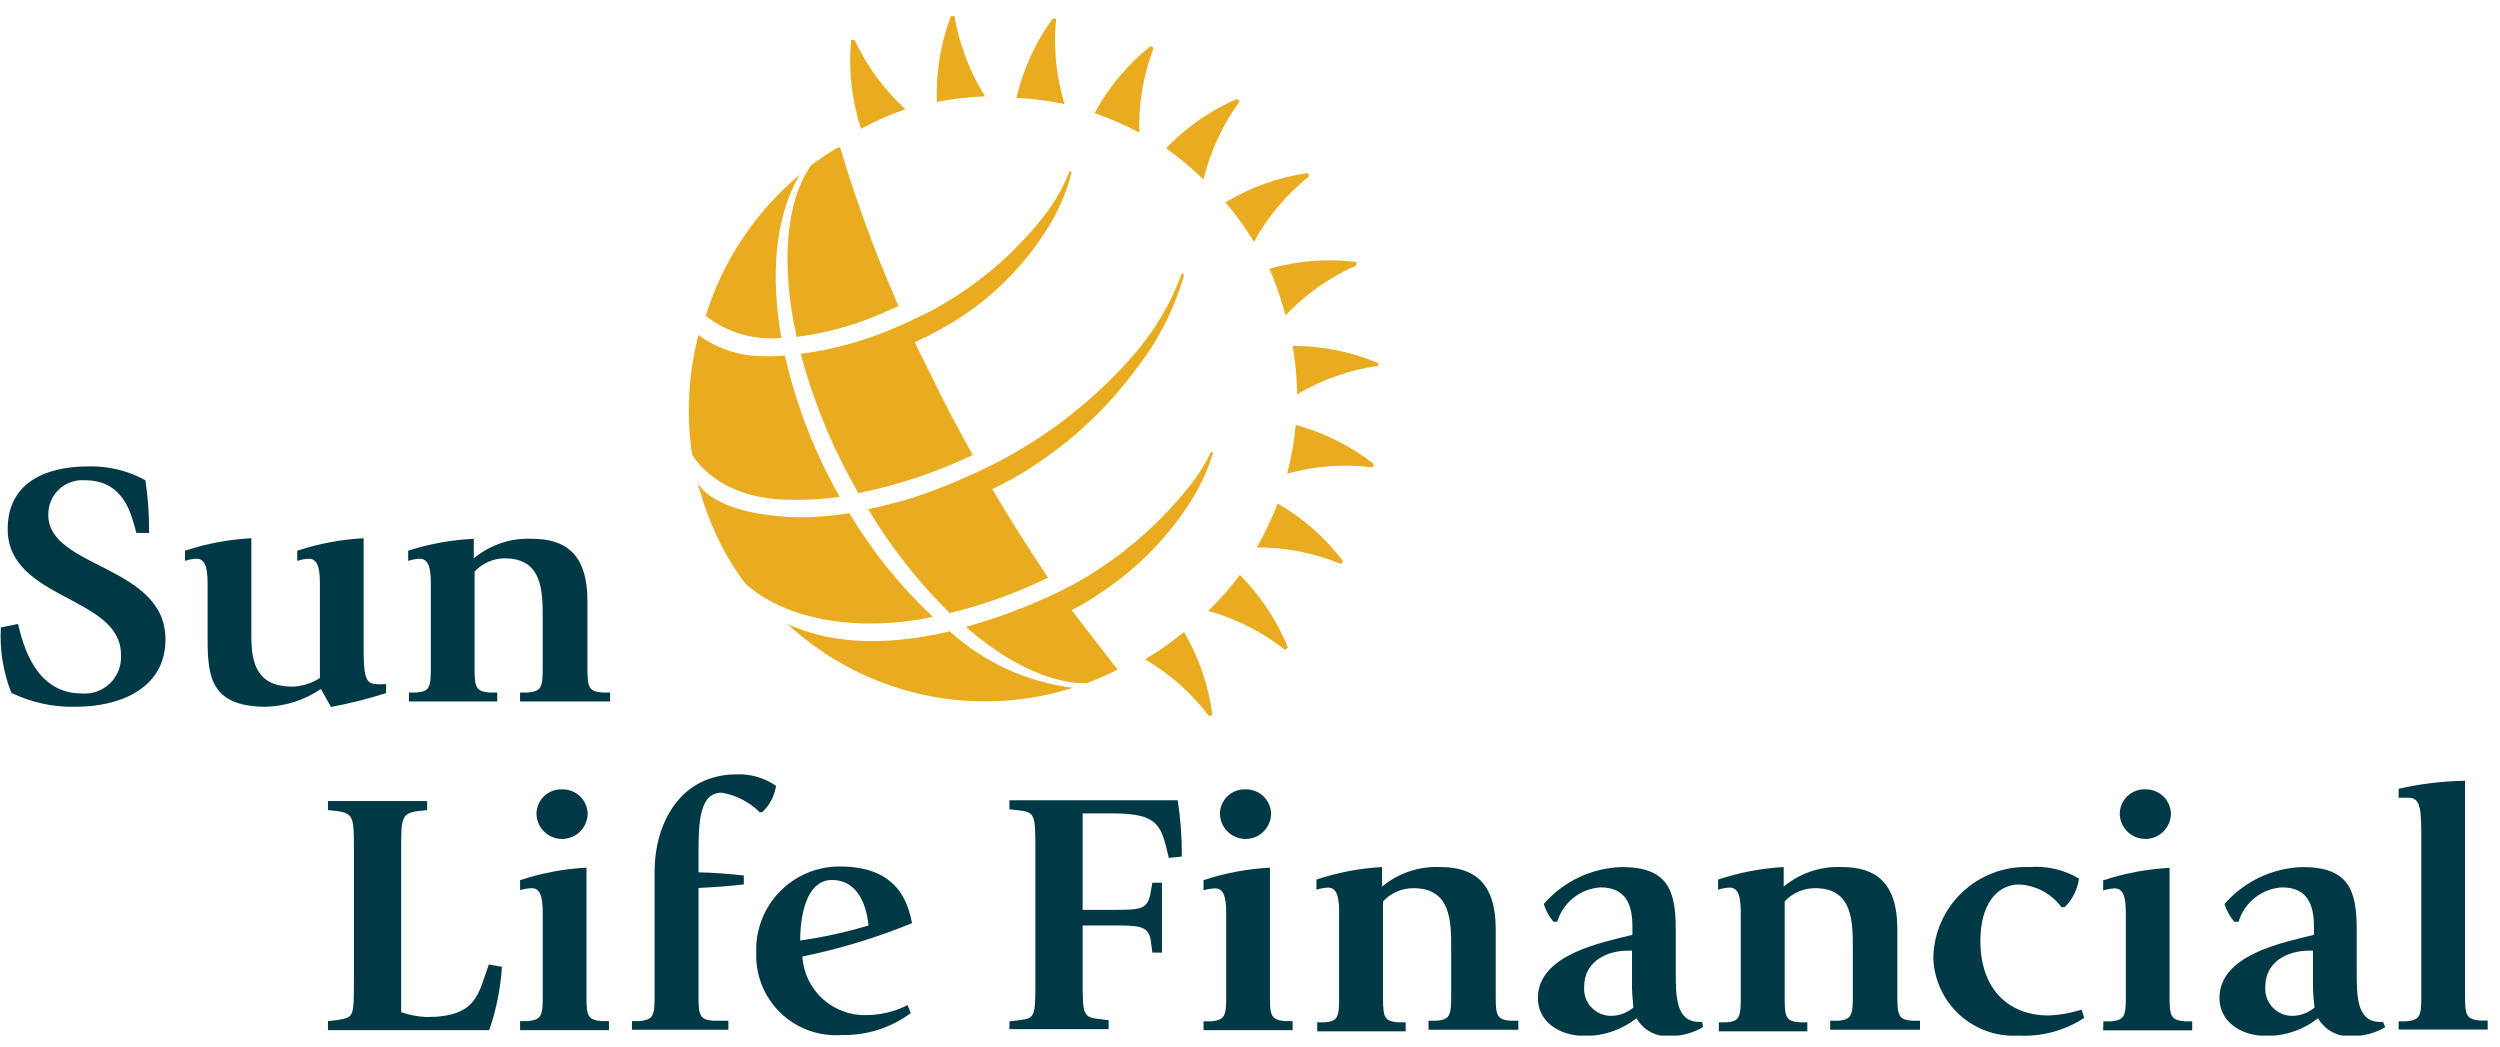
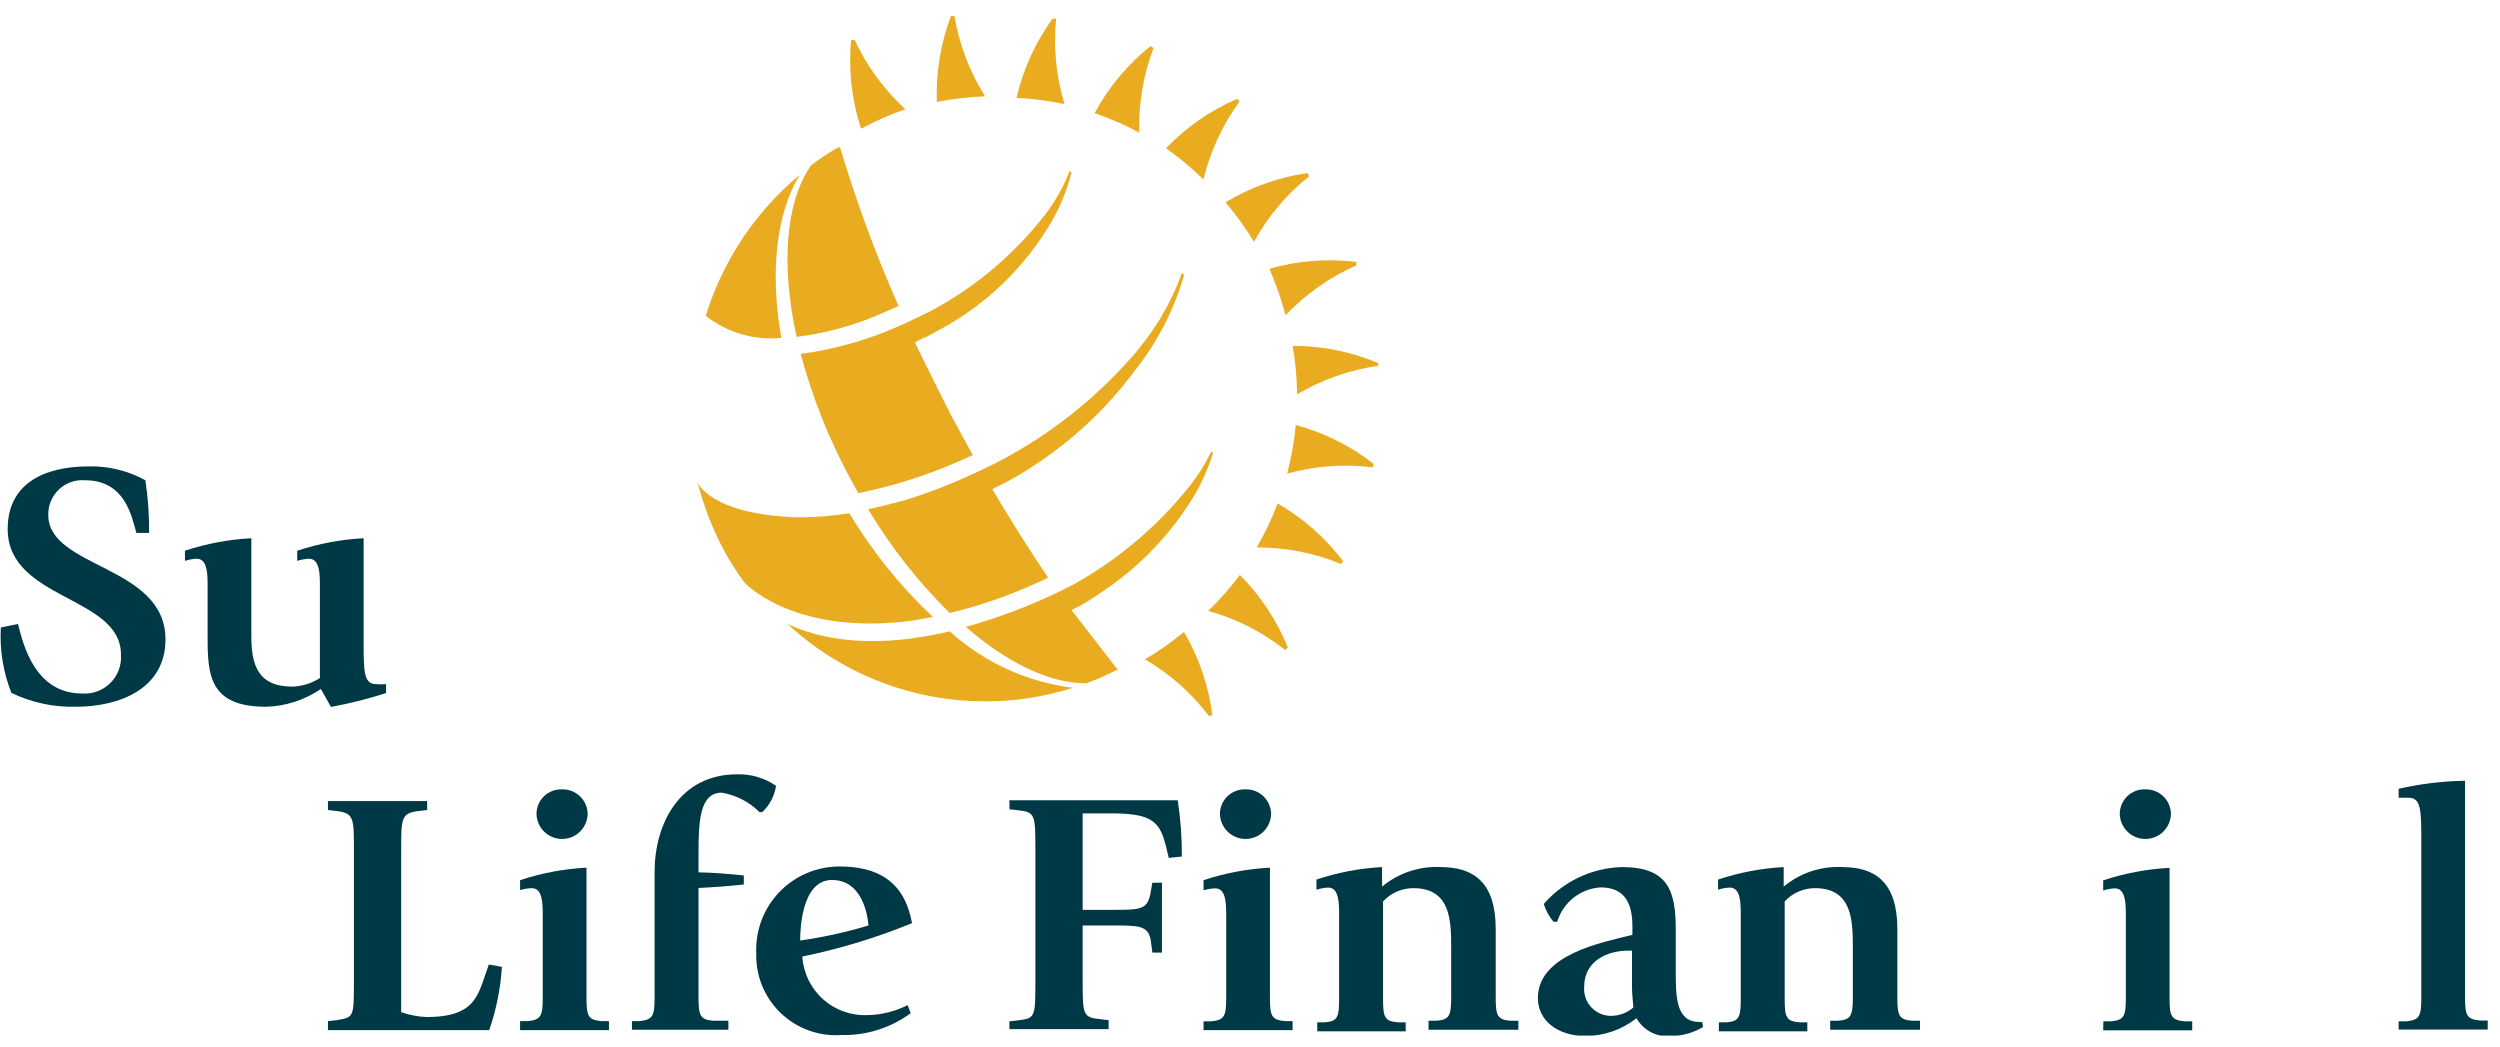
<svg xmlns="http://www.w3.org/2000/svg" width="148" height="62" viewBox="0 0 148 62" fill="none">
  <g clip-path="url(#clip0)">
    <path d="M8.073 31.551C7.784 30.499 7.379 28.43 5.021 28.43C4.741 28.409 4.459 28.447 4.194 28.541C3.929 28.636 3.687 28.785 3.483 28.979C3.28 29.172 3.119 29.407 3.011 29.667C2.904 29.927 2.852 30.206 2.859 30.487C2.859 33.655 9.796 33.447 9.796 37.851C9.796 40.776 7.079 41.84 4.478 41.84C3.163 41.872 1.859 41.591 0.674 41.019C0.187 39.789 -0.026 38.467 0.05 37.146L1.067 36.938C1.368 38.175 2.085 41.054 4.848 41.054C5.158 41.078 5.469 41.035 5.761 40.927C6.052 40.82 6.317 40.65 6.537 40.43C6.756 40.211 6.926 39.946 7.033 39.654C7.141 39.363 7.184 39.051 7.16 38.742C7.16 35.273 0.455 35.528 0.455 31.32C0.455 28.707 2.489 27.609 5.275 27.609C6.438 27.587 7.586 27.87 8.605 28.43C8.764 29.462 8.837 30.506 8.825 31.551H8.073Z" fill="#003946" />
    <path d="M18.995 40.788C18.039 41.441 16.916 41.806 15.758 41.84C12.406 41.84 12.29 39.99 12.29 37.701V34.718C12.29 34.002 12.29 33.077 11.643 33.077C11.407 33.086 11.173 33.128 10.949 33.204V32.603C12.221 32.182 13.543 31.933 14.88 31.863V37.643C14.88 39.273 15.203 40.649 17.319 40.649C17.894 40.627 18.453 40.452 18.938 40.14V34.718C18.938 34.002 18.938 33.077 18.29 33.077C18.054 33.086 17.82 33.129 17.596 33.204V32.603C18.868 32.182 20.19 31.933 21.527 31.863V38.013C21.527 39.701 21.527 40.499 22.255 40.499C22.455 40.517 22.657 40.517 22.856 40.499V41.031C21.788 41.372 20.699 41.647 19.596 41.851L18.995 40.788Z" fill="#003946" />
-     <path d="M25.505 34.718C25.505 34.002 25.505 33.077 24.858 33.077C24.622 33.086 24.388 33.129 24.164 33.204V32.603C25.421 32.195 26.728 31.958 28.048 31.898V33.054C29.018 32.246 30.256 31.833 31.517 31.898C33.459 31.898 34.776 32.788 34.776 35.562V39.62C34.776 40.707 34.88 40.938 35.667 40.996H36.117V41.528H30.788V40.996H31.239C32.014 40.938 32.129 40.707 32.129 39.62V36.649C32.129 35.019 32.129 33.054 29.887 33.054C29.55 33.054 29.217 33.124 28.908 33.259C28.6 33.395 28.323 33.592 28.095 33.84V39.62C28.095 40.707 28.199 40.938 28.985 40.996H29.436V41.528H24.21V40.996H24.661C25.401 40.938 25.505 40.707 25.505 39.62V34.718Z" fill="#003946" />
    <path d="M59.758 60.464L60.255 60.406C61.295 60.279 61.295 60.244 61.295 57.978V50.394C61.295 48.233 61.295 48.082 60.278 47.967L59.758 47.909V47.377H69.723C69.891 48.479 69.972 49.592 69.966 50.707L69.191 50.788C68.74 48.857 68.625 48.152 65.816 48.152H64.093V53.863H65.781C67.469 53.863 67.896 53.863 68.093 52.972L68.22 52.256H68.787V56.394H68.22L68.116 55.608C67.943 54.787 67.399 54.787 65.804 54.787H64.093V57.909C64.093 60.105 64.093 60.221 65.133 60.336L65.63 60.394V60.926H59.758V60.464Z" fill="#003946" />
    <path d="M71.25 60.464H71.701C72.475 60.383 72.591 60.175 72.591 59.088V54.233C72.591 53.516 72.591 52.591 71.944 52.591C71.708 52.597 71.475 52.636 71.25 52.706V52.105C72.521 51.685 73.843 51.436 75.18 51.365V59.076C75.18 60.163 75.285 60.371 76.071 60.452H76.522V60.984H71.25V60.464ZM72.221 48.152C72.225 47.958 72.268 47.768 72.347 47.591C72.426 47.415 72.539 47.256 72.68 47.123C72.821 46.991 72.987 46.888 73.168 46.821C73.35 46.753 73.542 46.722 73.736 46.73C74.124 46.72 74.501 46.864 74.784 47.13C75.067 47.396 75.235 47.763 75.25 48.152C75.25 48.553 75.09 48.939 74.806 49.223C74.522 49.507 74.137 49.666 73.736 49.666C73.334 49.666 72.949 49.507 72.665 49.223C72.381 48.939 72.221 48.553 72.221 48.152Z" fill="#003946" />
    <path d="M79.275 54.186C79.275 53.469 79.275 52.545 78.627 52.545C78.391 52.554 78.158 52.597 77.934 52.672V52.071C79.189 51.65 80.496 51.401 81.818 51.331V52.487C82.788 51.68 84.026 51.267 85.286 51.331C87.228 51.331 88.546 52.221 88.546 54.995V59.053C88.546 60.14 88.65 60.371 89.436 60.429H89.887V60.961H84.569V60.429H85.02C85.795 60.371 85.91 60.14 85.91 59.053V56.175C85.91 54.545 85.91 52.579 83.668 52.579C83.331 52.58 82.998 52.65 82.689 52.785C82.381 52.92 82.104 53.118 81.876 53.365V59.146C81.876 60.232 81.98 60.464 82.766 60.521H83.217V61.053H77.98V60.521H78.431C79.171 60.464 79.275 60.232 79.275 59.146V54.186Z" fill="#003946" />
    <path d="M96.615 58.487C96.615 58.88 96.684 59.388 96.696 59.643C96.33 59.96 95.863 60.136 95.378 60.14C95.157 60.141 94.939 60.096 94.737 60.008C94.534 59.919 94.353 59.79 94.203 59.629C94.053 59.467 93.938 59.276 93.866 59.067C93.793 58.858 93.765 58.637 93.783 58.417C93.783 56.891 95.147 56.279 96.372 56.279H96.615V58.487ZM100.765 60.498C100.708 60.508 100.649 60.508 100.592 60.498C99.205 60.498 99.205 58.972 99.205 57.492V55.019C99.205 52.706 98.731 51.331 96.014 51.331C95.134 51.356 94.269 51.563 93.473 51.939C92.677 52.315 91.968 52.852 91.39 53.516C91.51 53.902 91.706 54.26 91.968 54.568H92.187C92.356 54.007 92.693 53.512 93.151 53.148C93.61 52.784 94.169 52.57 94.754 52.533C96.291 52.533 96.638 53.62 96.638 54.845V55.342C94.846 55.793 91.043 56.498 91.043 59.088C91.043 60.406 92.199 61.331 93.875 61.331C94.966 61.324 96.024 60.954 96.881 60.279C97.089 60.645 97.401 60.94 97.778 61.127C98.155 61.315 98.579 61.386 98.996 61.331C99.641 61.313 100.27 61.13 100.823 60.799L100.765 60.498Z" fill="#003946" />
    <path d="M103.052 54.186C103.052 53.469 103.052 52.545 102.405 52.545C102.169 52.554 101.935 52.597 101.711 52.672V52.071C102.967 51.651 104.273 51.402 105.595 51.331V52.487C106.565 51.679 107.803 51.266 109.063 51.331C111.005 51.331 112.323 52.221 112.323 54.995V59.053C112.323 60.14 112.427 60.371 113.214 60.429H113.664V60.961H108.347V60.429H108.797C109.572 60.371 109.688 60.14 109.688 59.053V56.175C109.688 54.545 109.688 52.579 107.445 52.579C107.108 52.58 106.775 52.65 106.467 52.785C106.158 52.92 105.881 53.118 105.653 53.365V59.146C105.653 60.232 105.757 60.464 106.543 60.521H106.994V61.053H101.757V60.521H102.208C102.948 60.464 103.052 60.232 103.052 59.146V54.186Z" fill="#003946" />
-     <path d="M123.389 60.255C122.24 61.011 120.879 61.379 119.505 61.307C118.874 61.346 118.241 61.259 117.644 61.051C117.047 60.843 116.497 60.518 116.026 60.095C115.556 59.672 115.175 59.16 114.905 58.588C114.635 58.016 114.481 57.396 114.453 56.764C114.457 56.03 114.609 55.304 114.899 54.63C115.19 53.956 115.613 53.348 116.144 52.841C116.675 52.334 117.302 51.939 117.989 51.679C118.676 51.42 119.407 51.301 120.141 51.331C121.167 51.247 122.193 51.486 123.077 52.013C122.989 52.653 122.693 53.246 122.233 53.701H122.037C121.746 53.309 121.372 52.986 120.943 52.755C120.513 52.523 120.038 52.388 119.551 52.36C118.164 52.36 117.239 53.608 117.239 55.689C117.239 58.753 119.1 60.117 121.262 60.117C121.93 60.093 122.592 59.977 123.227 59.77L123.389 60.255Z" fill="#003946" />
    <path d="M124.519 60.464H124.97C125.745 60.383 125.849 60.175 125.849 59.088V54.233C125.849 53.516 125.849 52.591 125.201 52.591C124.965 52.601 124.732 52.644 124.508 52.718V52.117C125.779 51.696 127.101 51.447 128.438 51.377V59.088C128.438 60.175 128.542 60.383 129.328 60.464H129.779V60.995H124.508L124.519 60.464ZM125.49 48.152C125.495 47.958 125.538 47.768 125.617 47.591C125.695 47.415 125.809 47.256 125.95 47.123C126.091 46.991 126.256 46.888 126.438 46.821C126.619 46.753 126.812 46.722 127.005 46.73C127.393 46.72 127.77 46.864 128.054 47.13C128.337 47.396 128.504 47.763 128.519 48.152C128.519 48.553 128.36 48.939 128.076 49.223C127.792 49.507 127.407 49.666 127.005 49.666C126.603 49.666 126.218 49.507 125.934 49.223C125.65 48.939 125.49 48.553 125.49 48.152Z" fill="#003946" />
-     <path d="M136.928 58.487C136.938 58.873 136.969 59.259 137.021 59.643C136.654 59.96 136.187 60.136 135.703 60.14C135.482 60.141 135.264 60.096 135.061 60.008C134.859 59.919 134.677 59.79 134.527 59.629C134.377 59.467 134.262 59.276 134.19 59.067C134.118 58.858 134.09 58.637 134.107 58.417C134.107 56.891 135.471 56.279 136.697 56.279H136.928V58.487ZM141.078 60.498C141.021 60.508 140.962 60.508 140.905 60.498C139.518 60.498 139.518 58.972 139.518 57.492V55.019C139.518 52.706 139.044 51.331 136.315 51.331C135.435 51.356 134.57 51.563 133.774 51.939C132.978 52.315 132.269 52.852 131.691 53.516C131.811 53.902 132.008 54.26 132.269 54.568H132.524C132.693 54.005 133.031 53.509 133.492 53.145C133.953 52.781 134.515 52.567 135.102 52.533C136.639 52.533 136.986 53.62 136.986 54.845V55.342C135.194 55.793 131.391 56.498 131.391 59.088C131.391 60.406 132.547 61.331 134.223 61.331C135.314 61.323 136.371 60.953 137.229 60.279C137.437 60.645 137.749 60.94 138.126 61.127C138.503 61.315 138.927 61.386 139.344 61.331C139.999 61.323 140.641 61.144 141.205 60.81L141.078 60.498Z" fill="#003946" />
    <path d="M142 60.464H142.451C143.225 60.383 143.341 60.175 143.341 59.088V49.84C143.341 48.025 143.341 47.227 142.601 47.227C142.347 47.227 142.081 47.227 142 47.227V46.695C143.29 46.401 144.607 46.242 145.931 46.221V59.042C145.931 60.128 146.035 60.336 146.821 60.417H147.272V60.949H142V60.464Z" fill="#003946" />
    <path d="M19.414 60.452L19.934 60.394C20.952 60.209 20.952 60.29 20.952 57.943V50.394C20.952 48.395 20.952 48.152 19.934 48.013L19.414 47.955V47.423H25.287V47.955L24.767 48.013C23.749 48.152 23.749 48.406 23.749 50.394V59.92C24.23 60.088 24.732 60.185 25.241 60.209C28.281 60.209 28.304 58.81 28.94 57.099L29.714 57.238C29.633 58.515 29.38 59.775 28.963 60.984H19.414V60.452Z" fill="#003946" />
    <path d="M30.789 60.452H31.24C32.014 60.371 32.13 60.163 32.13 59.076V54.221C32.13 53.504 32.13 52.579 31.483 52.579C31.247 52.587 31.014 52.626 30.789 52.695V52.105C32.06 51.685 33.382 51.436 34.72 51.365V59.076C34.72 60.163 34.824 60.371 35.598 60.452H36.049V60.984H30.789V60.452ZM31.76 48.152C31.765 47.958 31.808 47.768 31.886 47.591C31.965 47.415 32.078 47.256 32.219 47.123C32.36 46.991 32.526 46.888 32.707 46.821C32.889 46.753 33.081 46.722 33.275 46.73C33.663 46.72 34.04 46.864 34.323 47.13C34.607 47.396 34.774 47.763 34.789 48.152C34.789 48.553 34.629 48.939 34.345 49.223C34.061 49.507 33.676 49.666 33.275 49.666C32.873 49.666 32.488 49.507 32.204 49.223C31.92 48.939 31.76 48.553 31.76 48.152Z" fill="#003946" />
    <path d="M38.751 52.545V51.62C38.751 48.764 40.242 45.84 43.63 45.84C44.454 45.813 45.264 46.052 45.942 46.522C45.853 47.12 45.563 47.67 45.121 48.082H44.971C44.361 47.474 43.577 47.07 42.728 46.926C41.433 46.926 41.352 48.591 41.352 50.487V51.643C42 51.643 43.318 51.747 44.034 51.828V52.36C43.109 52.464 42.266 52.522 41.352 52.568V59.053C41.352 60.14 41.456 60.371 42.254 60.429H43.121V60.961H37.41V60.452H37.838C38.636 60.371 38.751 60.163 38.751 59.076V52.545Z" fill="#003946" />
    <path d="M47.371 55.678C47.371 55.308 47.371 52.094 49.255 52.094C50.619 52.094 51.267 53.308 51.417 54.787C50.093 55.186 48.74 55.484 47.371 55.678ZM53.729 59.504C52.99 59.879 52.176 60.081 51.347 60.094C50.379 60.135 49.434 59.795 48.714 59.146C47.994 58.498 47.557 57.593 47.498 56.626C49.721 56.172 51.896 55.51 53.995 54.649C53.752 53.493 53.197 51.296 49.717 51.296C49.052 51.292 48.392 51.424 47.779 51.682C47.166 51.94 46.611 52.32 46.149 52.799C45.686 53.278 45.325 53.845 45.089 54.467C44.852 55.089 44.743 55.752 44.77 56.417C44.748 57.078 44.866 57.735 45.115 58.347C45.364 58.959 45.739 59.511 46.215 59.969C46.692 60.427 47.259 60.779 47.88 61.004C48.501 61.228 49.163 61.32 49.821 61.273C51.292 61.308 52.732 60.853 53.914 59.978L53.729 59.504Z" fill="#003946" />
    <path d="M67.448 7.852C67.397 6.141 67.684 4.436 68.292 2.835L68.107 2.731C66.751 3.818 65.627 5.167 64.801 6.696C65.713 7.01 66.598 7.397 67.448 7.852Z" fill="#E9AC21" />
    <path d="M58.317 5.702C57.406 4.253 56.789 2.638 56.502 0.951H56.294C55.681 2.574 55.398 4.303 55.462 6.037C56.403 5.849 57.358 5.737 58.317 5.702Z" fill="#E9AC21" />
    <path d="M63.02 6.164C62.523 4.526 62.354 2.805 62.523 1.101H62.315C61.295 2.507 60.568 4.103 60.176 5.794C61.132 5.84 62.083 5.964 63.02 6.164Z" fill="#E9AC21" />
    <path d="M71.247 10.627C71.648 8.959 72.375 7.388 73.386 6.003L73.235 5.852C71.653 6.539 70.222 7.533 69.027 8.777C69.816 9.333 70.558 9.951 71.247 10.627Z" fill="#E9AC21" />
    <path d="M74.235 14.314C75.06 12.817 76.171 11.498 77.506 10.43L77.402 10.245C75.684 10.493 74.033 11.083 72.547 11.979C73.172 12.71 73.736 13.492 74.235 14.314Z" fill="#E9AC21" />
    <path d="M75.958 18.164L76.108 18.661C77.294 17.411 78.716 16.409 80.293 15.713V15.505C78.568 15.295 76.819 15.433 75.148 15.91C75.468 16.642 75.738 17.395 75.958 18.164Z" fill="#E9AC21" />
    <path d="M76.199 28.037C77.85 27.581 79.575 27.456 81.274 27.667L81.332 27.47C79.961 26.397 78.389 25.611 76.708 25.158C76.618 26.13 76.448 27.093 76.199 28.037Z" fill="#E9AC21" />
    <path d="M76.523 20.476C76.691 21.423 76.779 22.382 76.789 23.343C78.262 22.471 79.892 21.898 81.587 21.655V21.493C79.984 20.819 78.262 20.473 76.523 20.476Z" fill="#E9AC21" />
    <path d="M75.635 29.805C75.294 30.704 74.88 31.574 74.398 32.407C76.112 32.402 77.809 32.736 79.392 33.389L79.508 33.216C78.457 31.832 77.141 30.673 75.635 29.805Z" fill="#E9AC21" />
    <path d="M53.598 6.465C52.337 5.308 51.315 3.913 50.593 2.361H50.385C50.219 4.136 50.419 5.927 50.974 7.621C51.817 7.166 52.694 6.78 53.598 6.465Z" fill="#E9AC21" />
    <path d="M67.781 39.031C69.26 39.894 70.552 41.041 71.585 42.406L71.77 42.314C71.546 40.584 70.976 38.917 70.093 37.412C69.367 38.012 68.593 38.553 67.781 39.031Z" fill="#E9AC21" />
    <path d="M71.527 36.164C73.183 36.626 74.731 37.412 76.082 38.476L76.244 38.337C75.592 36.728 74.625 35.266 73.4 34.036C72.834 34.794 72.207 35.506 71.527 36.164Z" fill="#E9AC21" />
-     <path d="M46.827 29.586C47.79 29.609 48.753 29.551 49.706 29.412L49.382 28.823C48.06 26.379 47.08 23.765 46.469 21.054C45.818 21.104 45.165 21.104 44.515 21.054C43.371 20.935 42.278 20.516 41.347 19.84C40.75 22.142 40.621 24.54 40.966 26.892C40.966 26.892 42.353 29.586 46.827 29.586Z" fill="#E9AC21" />
    <path d="M53.412 36.811C54.036 36.742 54.637 36.638 55.227 36.522C53.303 34.713 51.638 32.648 50.279 30.383C49.339 30.536 48.388 30.617 47.435 30.626C42.129 30.534 41.285 28.568 41.285 28.568C41.285 28.568 41.482 29.204 41.516 29.331C41.852 30.448 42.297 31.528 42.846 32.557C43.209 33.234 43.622 33.883 44.083 34.499C44.083 34.499 46.823 37.493 53.412 36.811Z" fill="#E9AC21" />
    <path d="M47.161 19.944C49.012 19.709 50.816 19.194 52.513 18.418L53.195 18.118C51.842 15.057 50.684 11.914 49.727 8.708L49.519 8.777C48.999 9.089 48.49 9.424 48.016 9.783C46.49 11.979 46.224 15.713 47.161 19.944Z" fill="#E9AC21" />
    <path d="M46.255 20.002C45.573 16.129 45.943 12.673 47.342 10.349C44.72 12.535 42.789 15.434 41.781 18.696C43.047 19.695 44.651 20.163 46.255 20.002Z" fill="#E9AC21" />
    <path d="M56.224 37.377C53.126 38.106 49.6 38.325 46.617 36.938C48.85 39.005 51.59 40.443 54.558 41.107C57.527 41.771 60.618 41.637 63.519 40.718C60.801 40.382 58.254 39.215 56.224 37.377Z" fill="#E9AC21" />
    <path d="M70.312 28.915C68.458 31.21 66.183 33.129 63.607 34.568L62.671 35.042L62.151 35.285C60.545 36.026 58.883 36.637 57.18 37.111C59.619 39.239 62.116 40.453 64.312 40.453C64.924 40.224 65.522 39.962 66.104 39.666H66.185C66.185 39.666 64.151 37.042 63.434 36.117L63.688 35.99C64.182 35.734 64.657 35.445 65.11 35.123C67.319 33.684 69.186 31.778 70.578 29.54C71.105 28.686 71.521 27.77 71.815 26.811L71.7 26.742C71.327 27.52 70.861 28.25 70.312 28.915Z" fill="#E9AC21" />
    <path d="M69.98 16.141C69.305 17.998 68.281 19.709 66.963 21.181C64.802 23.627 62.222 25.666 59.344 27.204L58.905 27.436L58.119 27.817L57.391 28.152C56.358 28.626 55.301 29.042 54.223 29.401C53.791 29.552 53.351 29.68 52.905 29.782C52.396 29.921 51.888 30.048 51.391 30.141C52.734 32.387 54.358 34.454 56.223 36.291C58.031 35.853 59.793 35.242 61.483 34.464L62.049 34.198C60.951 32.58 59.83 30.788 58.743 28.962L59.471 28.591C60.084 28.268 60.627 27.956 61.009 27.69C63.412 26.16 65.512 24.2 67.205 21.91C68.528 20.245 69.51 18.336 70.095 16.291L69.98 16.141Z" fill="#E9AC21" />
    <path d="M53.645 19.112L52.94 19.424C51.172 20.183 49.309 20.697 47.402 20.95C48.082 23.503 49.06 25.967 50.316 28.291L50.813 29.193C52.888 28.774 54.911 28.131 56.847 27.274L57.587 26.938C57.202 26.245 56.816 25.536 56.431 24.811C56.431 24.869 55.136 22.256 54.477 20.927L54.165 20.268L54.408 20.141L54.709 19.979H54.778L55.587 19.54C58.374 18.048 60.692 15.81 62.281 13.078C62.794 12.174 63.182 11.206 63.437 10.199L63.321 10.13C62.985 10.983 62.542 11.791 62.003 12.534C60.145 14.979 57.779 16.99 55.067 18.43L54.94 18.488C54.94 18.488 54.5 18.719 53.645 19.112Z" fill="#E9AC21" />
  </g>
  <defs>
    <clipPath id="clip0">
      <rect width="147.245" height="60.357" fill="white" transform="translate(0.027 0.951)" />
    </clipPath>
  </defs>
</svg>